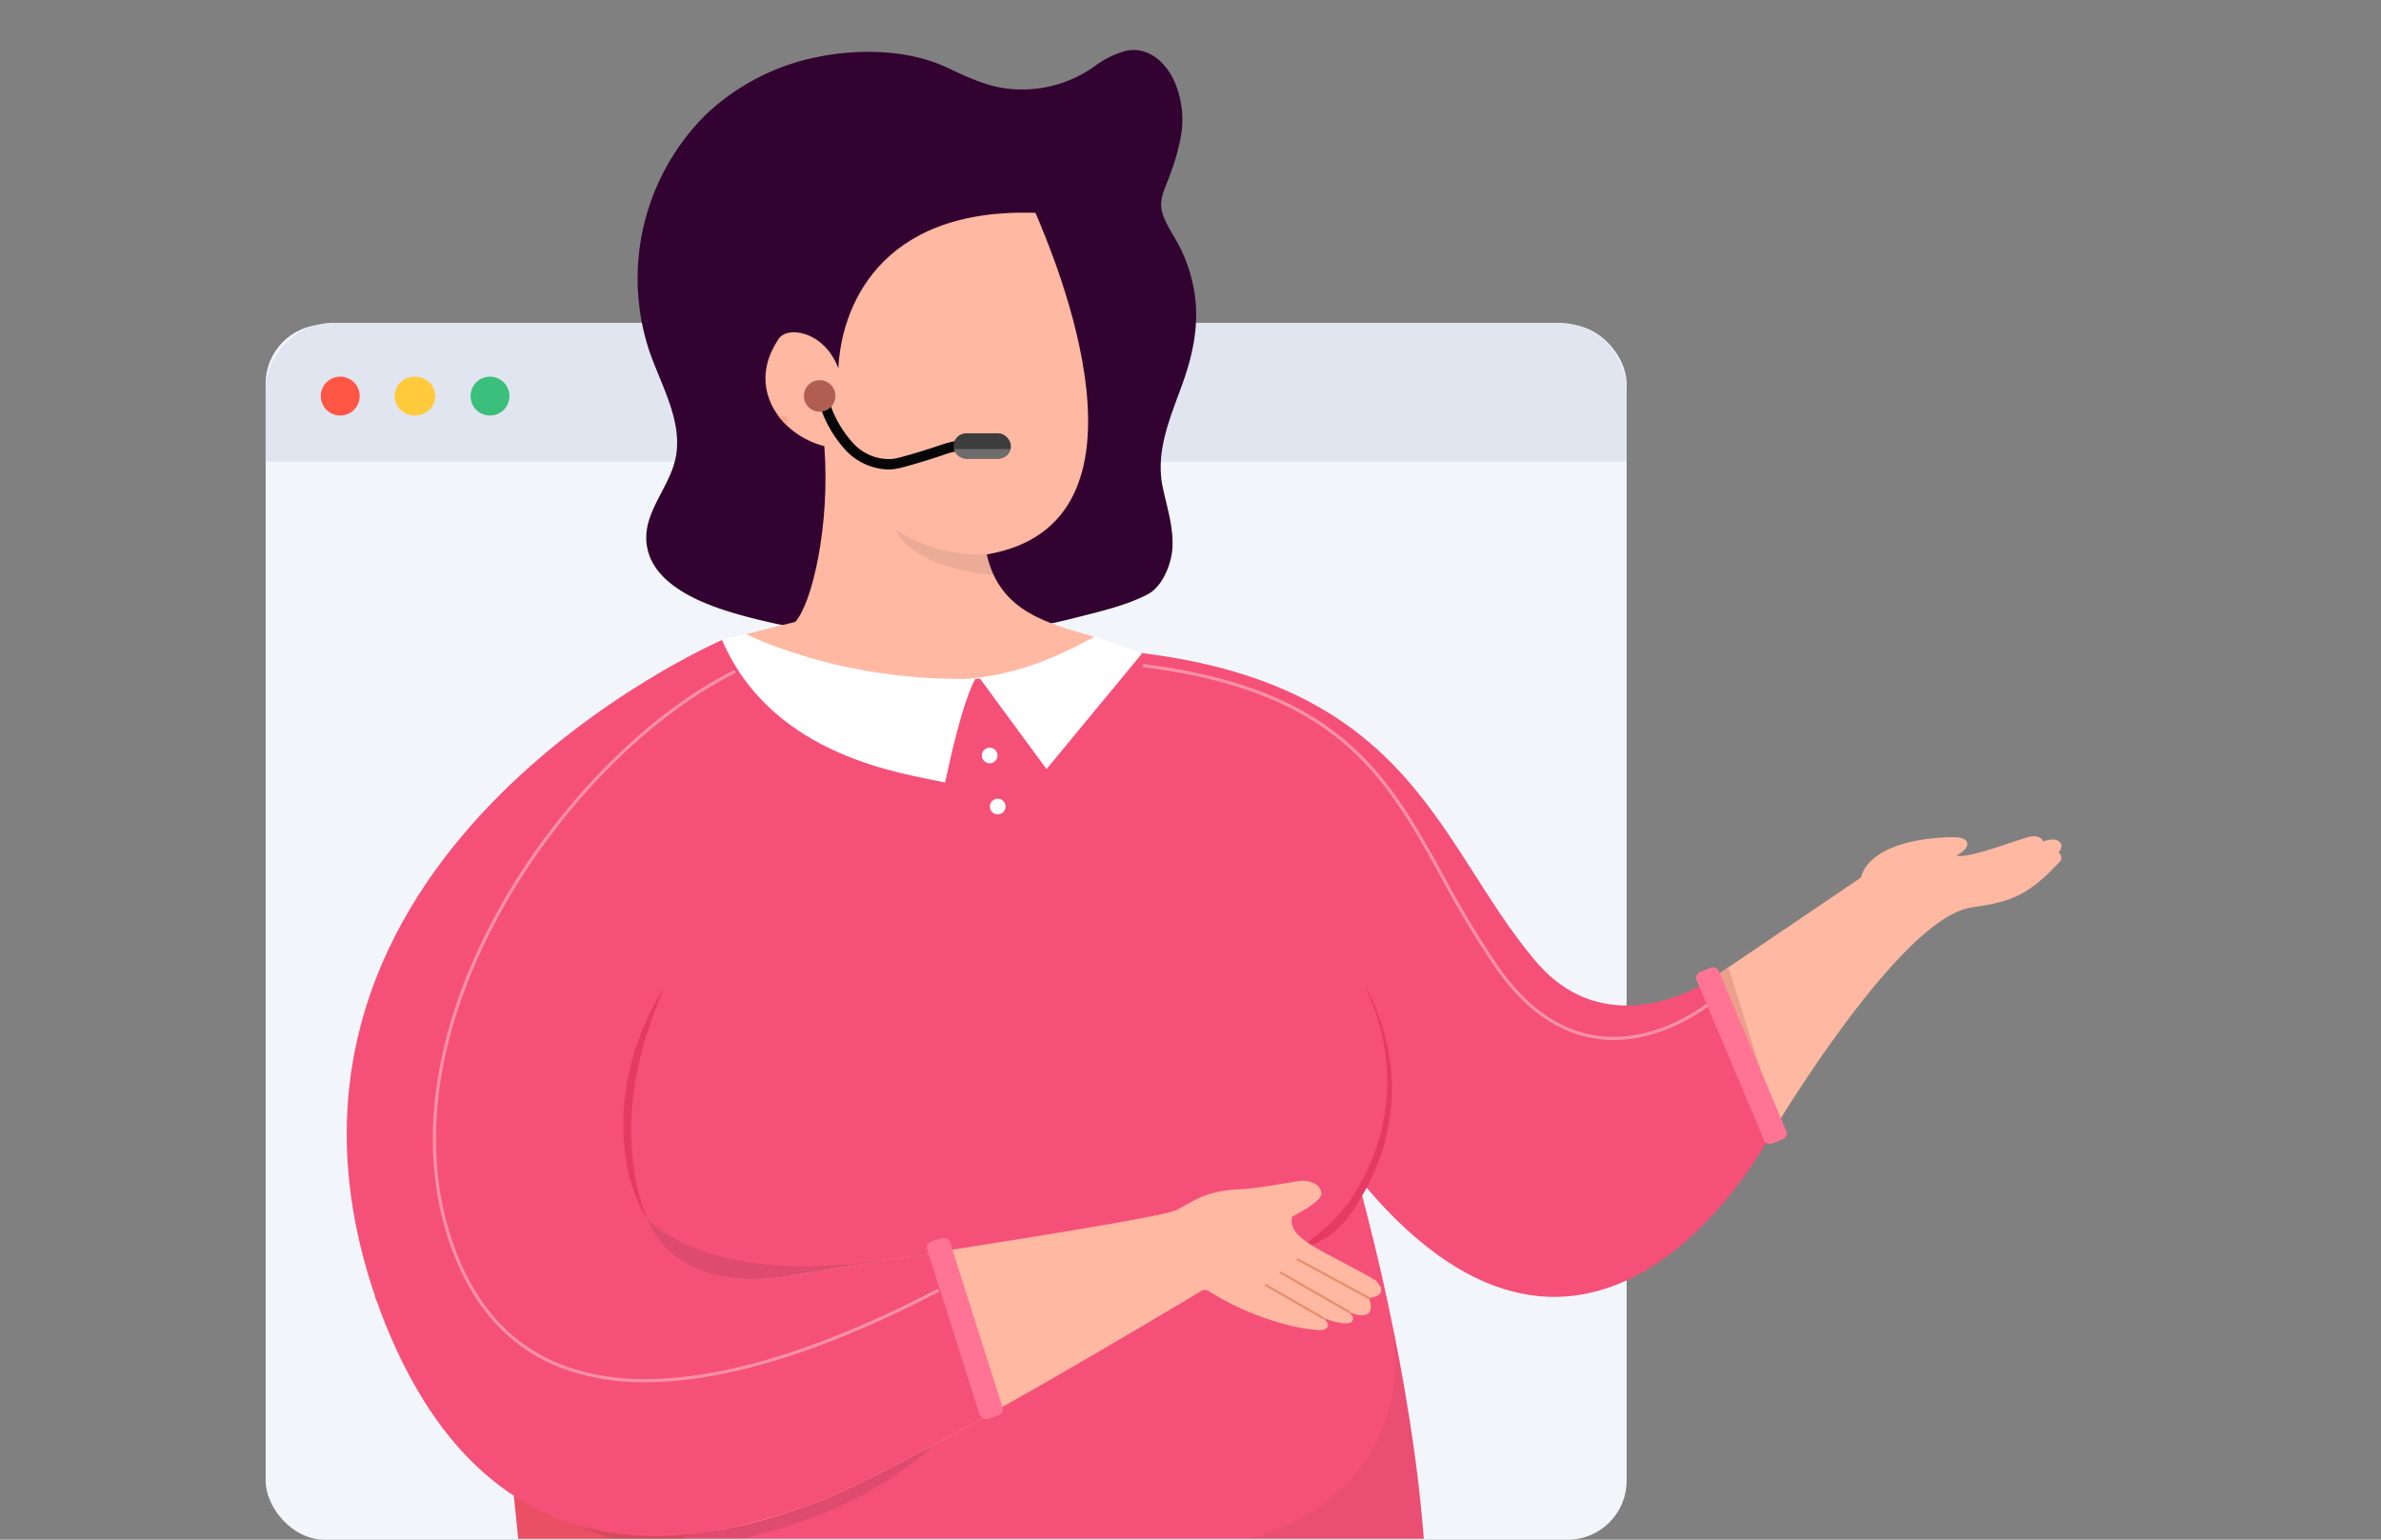
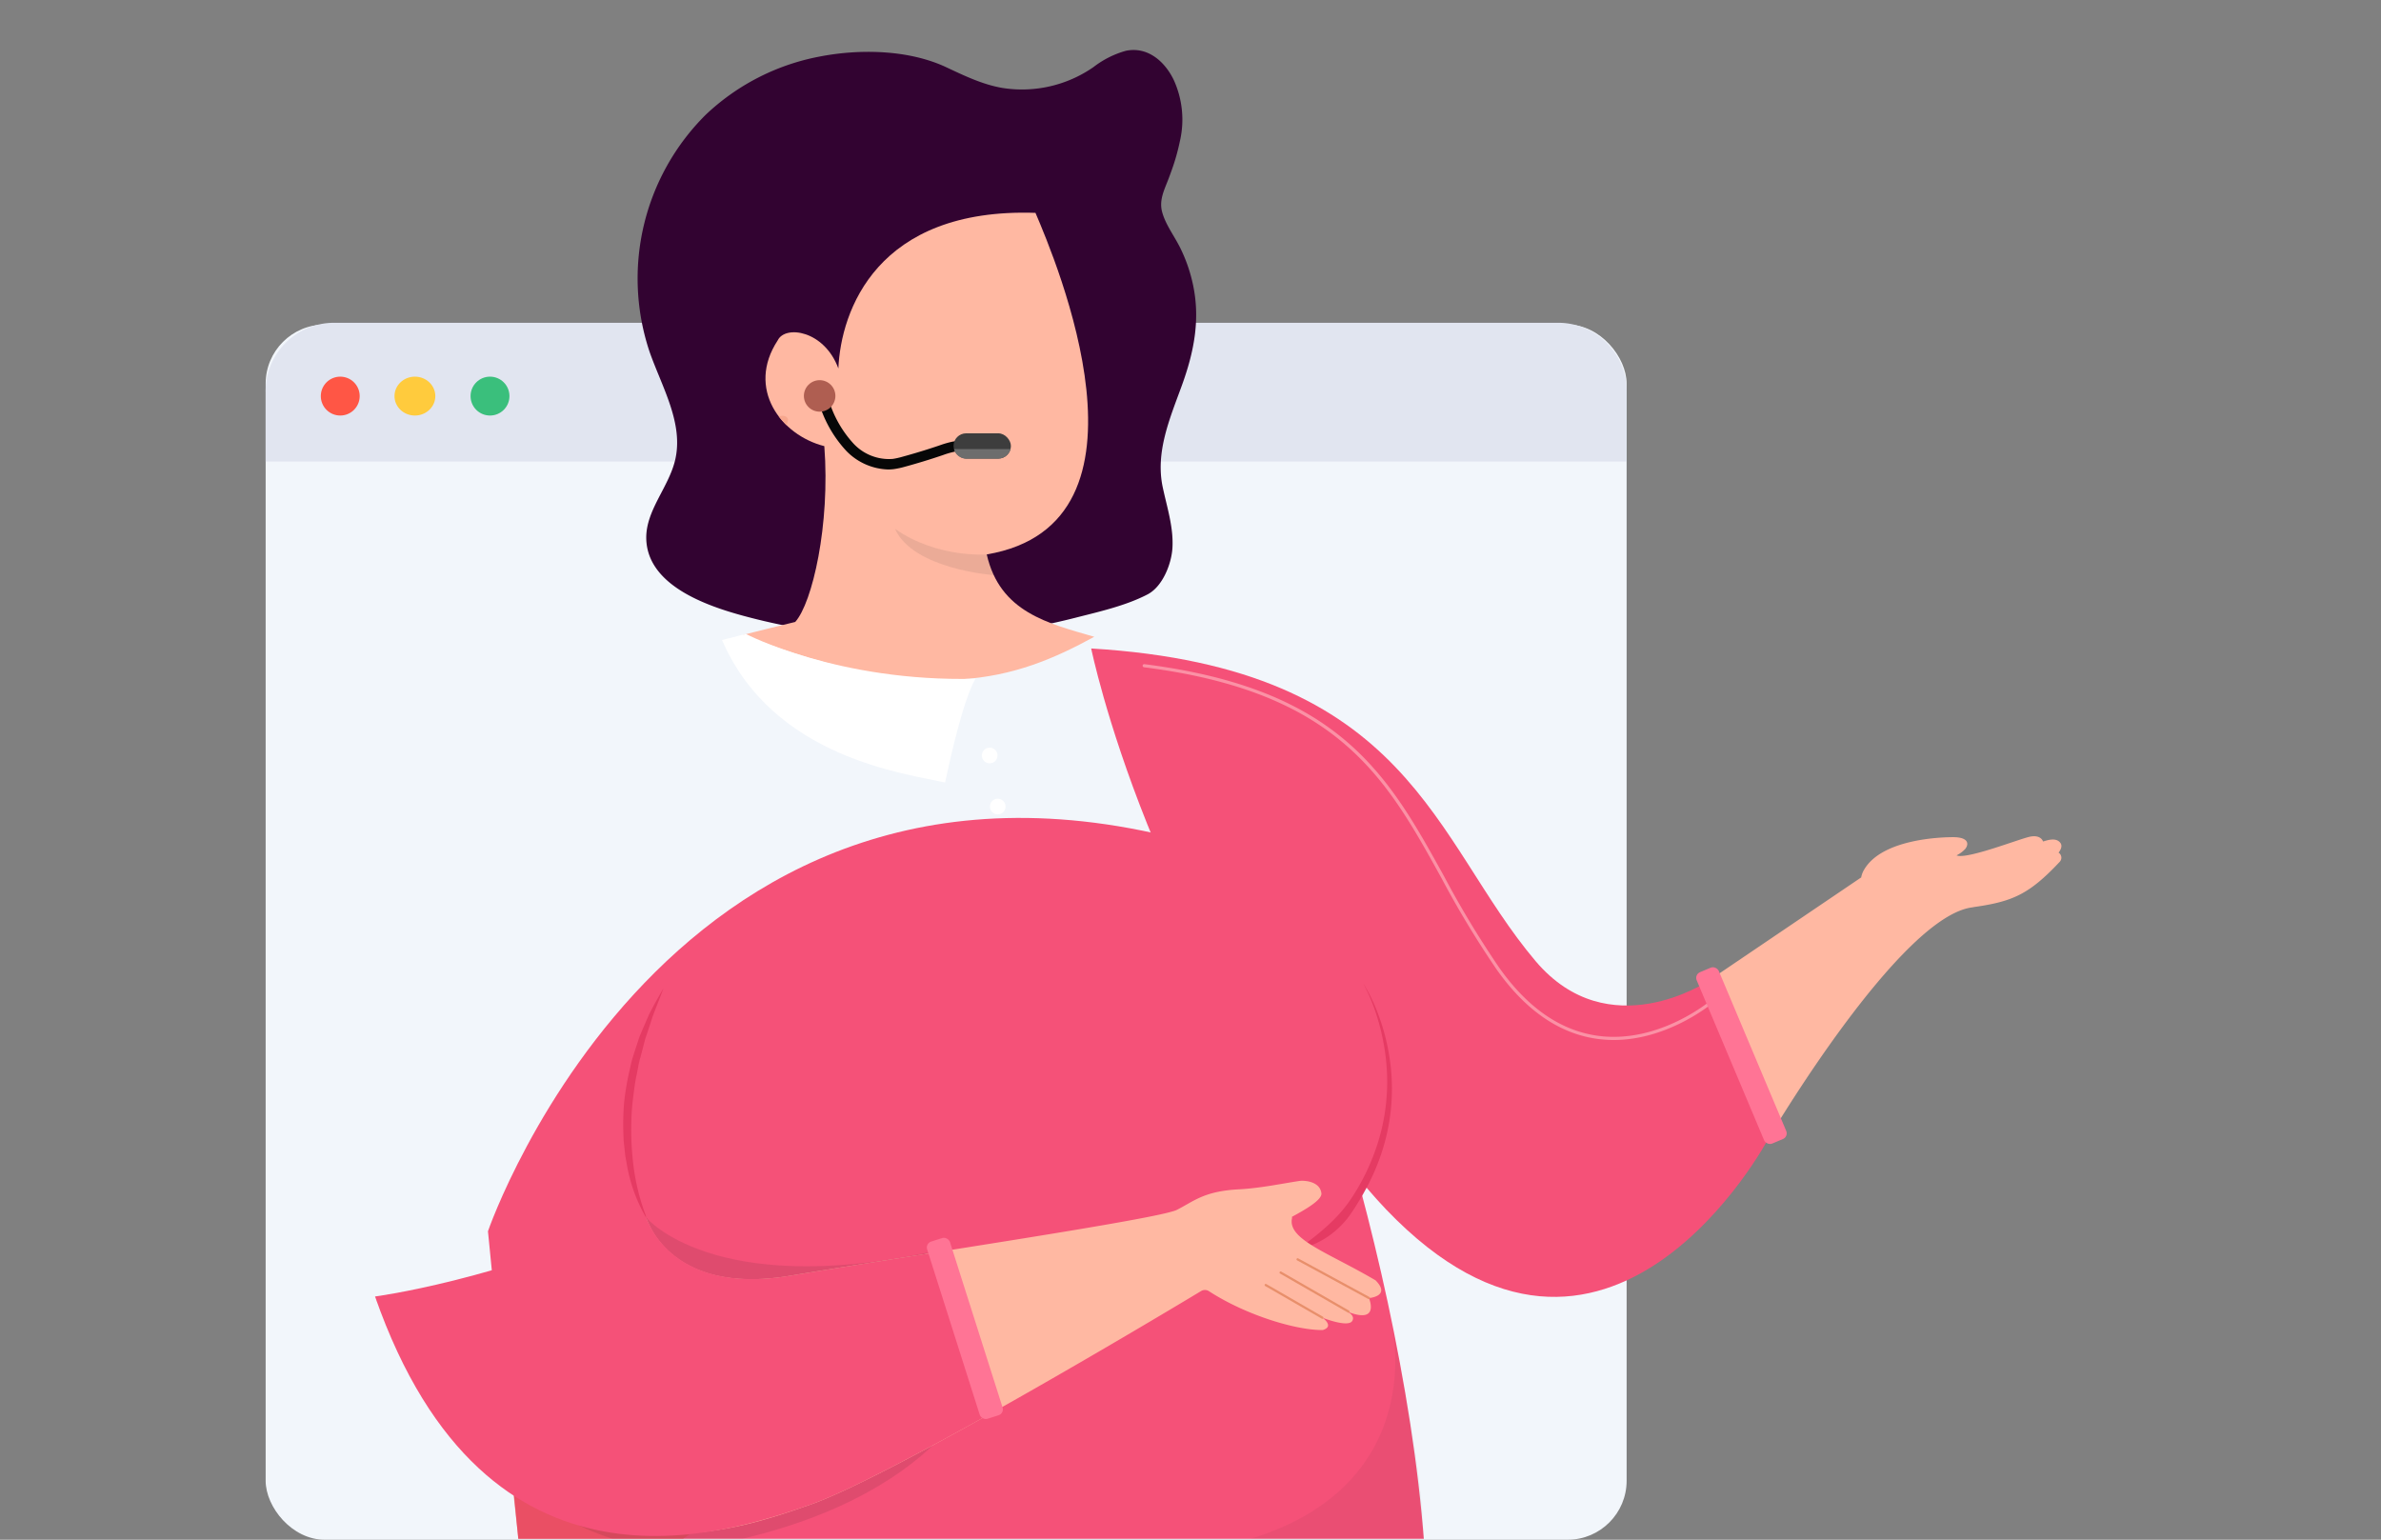
<svg xmlns="http://www.w3.org/2000/svg" width="484" height="313" viewBox="0 0 484 313">
  <rect x="0" y="0" width="484" height="313" fill="#808080" stroke="none" />
  <defs>
    <clipPath id="clip-path">
      <rect id="Rectangle_11123" data-name="Rectangle 11123" width="361.611" height="312.598" transform="translate(0 0)" fill="#fff" stroke="#707070" stroke-width="1" />
    </clipPath>
  </defs>
  <g id="customer_support2" transform="translate(-140 -4472)">
    <rect id="Rectangle_11220" data-name="Rectangle 11220" width="484" height="313" transform="translate(140 4472)" fill="#fff" opacity="0" />
    <g id="Group_55909" data-name="Group 55909" transform="translate(194 4472.203)">
      <g id="Group_55866" data-name="Group 55866" transform="translate(0 65.414)">
        <g id="Group_55578" data-name="Group 55578" transform="translate(0 0)">
          <g id="Browser">
            <g id="Background" transform="translate(0 0.368)">
              <rect id="Rectangle" width="276.654" height="247.013" rx="12" transform="translate(0 0)" fill="#f2f6fb" />
            </g>
            <path id="Top-bar" d="M0,14.1A13.9,13.9,0,0,1,13.707,0H262.946a13.9,13.9,0,0,1,13.707,14.1v14.1H0Z" transform="translate(0.001 0)" fill="#e1e5f0" />
            <ellipse id="Burron" cx="3.952" cy="3.952" rx="3.952" ry="3.952" transform="translate(11.213 10.949)" fill="#ff5645" />
            <ellipse id="Burron-2" data-name="Burron" cx="4.149" cy="3.952" rx="4.149" ry="3.952" transform="translate(26.192 10.949)" fill="#ffcb3d" />
            <ellipse id="Burron-3" data-name="Burron" cx="3.952" cy="3.952" rx="3.952" ry="3.952" transform="translate(41.655 10.949)" fill="#3abf7c" />
          </g>
        </g>
      </g>
      <g id="Mask_Group_59" data-name="Mask Group 59" transform="translate(9.952 0)" clip-path="url(#clip-path)">
        <g id="Group_55908" data-name="Group 55908" transform="translate(6.528 9.959)">
          <g id="Group_55867" data-name="Group 55867" transform="translate(195.996 205.421)">
-             <path id="Path_62229" data-name="Path 62229" d="M-214.46,5159.844l8.848-11.1-12.1-9.207Z" transform="translate(217.709 -5139.534)" fill="#f95558" />
-           </g>
+             </g>
          <g id="Group_55868" data-name="Group 55868" transform="translate(28.709 156.105)">
            <path id="Path_62230" data-name="Path 62230" d="M-249.4,5093.182c2.931,1.014,31.977,74.1,36.888,139.507-43,1.331-184.05,0-184.05,0l-6.28-63.71S-363.318,5053.731-249.4,5093.182Z" transform="translate(402.843 -5084.955)" fill="#f55178" />
            <path id="Intersection_1" data-name="Intersection 1" d="M0,0S14.213,14.178,34.281,8.62c9.481-2.626,3.1,2.058-6.276,7.731-11.612.089-20.864.153-26.181.187Z" transform="translate(4.858 134.519)" fill="#e14e51" stroke="rgba(0,0,0,0)" stroke-miterlimit="10" stroke-width="1" opacity="0.5" />
          </g>
          <g id="Group_55869" data-name="Group 55869" transform="translate(0 119.944)">
-             <path id="Path_62231" data-name="Path 62231" d="M-358.329,5044.937s-101.738,43.945-70.234,134.247c62.1,6.588,137.783-15.836,137.783-15.836l59.49-39.944-28.471-61.616-23.372-12.217s-15.457,2.018-15.987,2.39-6.374.8-11.686,1.222S-353.64,5047.208-358.329,5044.937Z" transform="translate(434.615 -5044.937)" fill="#f55178" />
-           </g>
+             </g>
          <g id="Group_55870" data-name="Group 55870" transform="translate(23.126 268.84)" opacity="0.1">
            <path id="Path_62232" data-name="Path 62232" d="M-409.022,5221.635l59.878-2.135,46.453-9.782s-7.241,26.1-55.417,35.155C-386.742,5250.256-409.022,5221.635-409.022,5221.635Z" transform="translate(409.022 -5209.718)" fill="#161616" />
          </g>
          <g id="Group_55871" data-name="Group 55871" transform="translate(151.334 121.661)">
            <path id="Path_62233" data-name="Path 62233" d="M-267.136,5046.836s11.994,58.89,54.956,108.455q1.579,1.833,3.221,3.663.9,1,1.8,1.94c45.08,47.069,77.645-14.363,77.645-14.363-2.224-20.77-12.269-32.053-12.269-32.053s-20.133,13.472-35.005-4.076C-197.677,5085.758-202.067,5050.743-267.136,5046.836Z" transform="translate(267.136 -5046.836)" fill="#f55178" />
          </g>
          <g id="Group_55872" data-name="Group 55872" transform="translate(276.686 159.831)">
            <path id="Path_62234" data-name="Path 62234" d="M-128.411,5118.55l12.269,32.053s27.05-45.975,41.878-47.108c0,0-.109.007-.308.012,8.011-1.125,11.369-2.514,17.665-9.208a1.221,1.221,0,0,0-.042-1.76,1.211,1.211,0,0,0-.177-.121c.417-.535.879-1.371.341-2.032-.852-1.059-2.432-.562-3.487-.238,0,0-.38-1.406-2.589-.993-2.084.391-12.932,4.711-15,3.813a6.211,6.211,0,0,0,1.817-1.363c.766-1.065.5-2.327-2.473-2.338-1.837-.006-14.387.188-18.125,6.6a4.627,4.627,0,0,0-.6,1.581l.005-.006a2.03,2.03,0,0,0-.034.242,1.07,1.07,0,0,1,.029-.236Z" transform="translate(128.411 -5089.079)" fill="#ffb8a2" />
          </g>
          <g id="Group_55873" data-name="Group 55873" transform="translate(286.274 183.869)">
            <path id="Path_62235" data-name="Path 62235" d="M-117.8,5115.681" transform="translate(117.8 -5115.681)" fill="none" stroke="#ffacb0" stroke-miterlimit="10" stroke-width="1.414" />
          </g>
          <g id="Group_55874" data-name="Group 55874" transform="translate(161.789 124.845)" opacity="0.56">
            <path id="Path_62236" data-name="Path 62236" d="M-159.809,5126.764a24.665,24.665,0,0,1-3.02-.185c-7.872-.983-14.877-5.767-20.82-14.218a195.913,195.913,0,0,1-11.21-18.58c-11.189-20.262-20.853-37.761-60.428-42.784a.319.319,0,0,1-.277-.356.321.321,0,0,1,.357-.278c39.9,5.064,49.633,22.695,60.907,43.108a195.2,195.2,0,0,0,11.173,18.521c5.835,8.3,12.687,12.99,20.372,13.95,12.317,1.539,22.66-7.194,22.763-7.281a.322.322,0,0,1,.45.033.32.32,0,0,1-.033.451C-139.671,5119.229-148.582,5126.764-159.809,5126.764Z" transform="translate(255.566 -5050.36)" fill="#ffc3c8" />
          </g>
          <g id="Group_55875" data-name="Group 55875" transform="translate(279.066 186.506)">
-             <path id="Path_62237" data-name="Path 62237" d="M-113.509,5151.866l-10.474-33.267-1.794,1.215Z" transform="translate(125.777 -5118.6)" fill="#eb9e8a" />
-           </g>
+             </g>
          <g id="Group_55876" data-name="Group 55876" transform="translate(273.929 186.061)">
            <rect id="Rectangle_11120" data-name="Rectangle 11120" width="4.874" height="37.799" rx="1.251" transform="translate(19.173 34.832) rotate(157.144)" fill="#ff7495" />
          </g>
          <g id="Group_55877" data-name="Group 55877" transform="translate(59.102)">
            <path id="Path_62238" data-name="Path 62238" d="M-260.736,4936.975q-.248.691-.509,1.379c-.839,2.219-1.96,4.3-1.318,6.741.664,2.522,2.41,4.8,3.61,7.179a31.6,31.6,0,0,1,2.733,7.938c1.425,7.045.072,13.585-2.34,20.216-2.405,6.613-5.4,13.464-3.876,20.646.872,4.1,2.227,8.188,1.971,12.373-.2,3.232-1.992,7.815-5.039,9.407-4.447,2.321-9.914,3.538-14.749,4.773a133.389,133.389,0,0,1-31.666,4.138,131.35,131.35,0,0,1-35.767-4.55c-7.572-2.059-19.476-6.195-19.733-15.628-.155-5.744,4.55-10.453,5.87-16.044,1.761-7.466-2.67-14.785-5.208-22.022a46.933,46.933,0,0,1,11.382-48.119,46.052,46.052,0,0,1,23.026-11.838c8.178-1.621,18.2-1.473,25.9,2.134,3.679,1.724,7.391,3.525,11.43,4.214a25.464,25.464,0,0,0,18.511-4.244,19.177,19.177,0,0,1,6.58-3.308c4.391-.906,7.857,2.107,9.689,5.833a19.419,19.419,0,0,1,1.264,12.67A42.926,42.926,0,0,1-260.736,4936.975Z" transform="translate(369.208 -4912.196)" fill="#320331" />
          </g>
          <g id="Group_55878" data-name="Group 55878" transform="translate(68.351 191.876)">
            <path id="Path_62239" data-name="Path 62239" d="M-358.972,5124.542" transform="translate(358.972 -5124.542)" fill="none" />
          </g>
          <g id="Group_55879" data-name="Group 55879" transform="translate(30.543 219.503)">
            <path id="Path_62240" data-name="Path 62240" d="M-400.814,5155.116" transform="translate(400.814 -5155.116)" fill="none" />
          </g>
          <g id="Group_55880" data-name="Group 55880" transform="translate(127.88 117.111)">
-             <path id="Path_62241" data-name="Path 62241" d="M-292.714,5045.9l-.379,5.422,14.376,19.548,19.406-23.5a140.322,140.322,0,0,0-17.476-5.577Z" transform="translate(293.092 -5041.802)" fill="#fff" />
-           </g>
+             </g>
          <path id="Path_62263" data-name="Path 62263" d="M3052.129,5186.4l5.039-8.285.473-.777-7.664-7.944Z" transform="translate(-2849.584 -4949.106)" fill="#f55178" />
          <g id="Group_55881" data-name="Group 55881" transform="translate(80.562 33.066)">
            <path id="Path_62242" data-name="Path 62242" d="M-345.458,5034.615s10.212-2.56,10.609-2.626c3.47-3.844,7.137-19.739,5.915-35.737-8.865-2.242-15.9-11.719-9.476-21.5,1.528-3.159,9.476-2.038,12.33,5.707.51-11.718,7.816-32.7,40.067-31.628,4.015,9.415,26.88,63.217-9.905,69.433,2.683,11.792,12.482,14.007,21.857,16.743C-290.1,5043.763-307.205,5049.506-345.458,5034.615Z" transform="translate(345.458 -4948.789)" fill="#ffb8a2" />
          </g>
          <g id="Group_55882" data-name="Group 55882" transform="translate(87.814 74.361)">
            <path id="Path_62243" data-name="Path 62243" d="M-335.82,4996.419a18.526,18.526,0,0,1-1.613-1.814c1.707-.471,1.911.651,1.911.651Z" transform="translate(337.433 -4994.49)" fill="#f7a78e" />
          </g>
          <g id="Group_55883" data-name="Group 55883" transform="translate(111.455 97.341)" opacity="0.1">
            <path id="Path_62244" data-name="Path 62244" d="M-292.622,5025.119s-10.089.814-18.648-5.2c3.668,8.254,20.1,9.414,20.1,9.414Z" transform="translate(311.27 -5019.922)" fill="#333" />
          </g>
          <g id="Group_55884" data-name="Group 55884" transform="translate(76.287 118.723)">
            <path id="Path_62245" data-name="Path 62245" d="M-345.3,5043.585s18.714,9.8,46.618,9.092c-2.55,4.568-5.1,16.112-6.162,21.1-7.755-1.805-34.933-4.859-45.344-28.975C-345.87,5043.674-345.3,5043.585-345.3,5043.585Z" transform="translate(350.19 -5043.585)" fill="#fff" />
          </g>
          <g id="Group_55907" data-name="Group 55907" transform="matrix(0.999, 0.035, -0.035, 0.999, 195.309, 189.267)">
            <g id="Group_55906" data-name="Group 55906" transform="translate(0 0)">
              <path id="Path_62259" data-name="Path 62259" d="M11.3,0a36.841,36.841,0,0,1,3.562,6.886,42.642,42.642,0,0,1,2.224,7.462,41.371,41.371,0,0,1,.232,15.581A42.747,42.747,0,0,1,15.232,37.5c-.442,1.238-.99,2.429-1.524,3.628-.6,1.167-1.162,2.352-1.841,3.474a33.122,33.122,0,0,1-2.1,3.388,18.549,18.549,0,0,1-2.736,2.943A16.664,16.664,0,0,1,0,54.551c4.13-3.255,7.835-6.4,10.49-10.759a44.235,44.235,0,0,0,5.6-14.1,41.645,41.645,0,0,0,.268-15.216A45.391,45.391,0,0,0,14.48,7.029,38.961,38.961,0,0,0,11.3,0Z" fill="#e53b63" />
            </g>
          </g>
          <g id="Group_55888" data-name="Group 55888" transform="translate(96.194 71.671)">
            <g id="Group_55887" data-name="Group 55887" transform="translate(0)">
              <g id="Group_55885" data-name="Group 55885" transform="translate(0.47 0.47)">
                <path id="Path_62246" data-name="Path 62246" d="M-314.255,5004.8a11.961,11.961,0,0,1-8.243-3.677,24.338,24.338,0,0,1-5.141-8.6l1.268-.492a23.1,23.1,0,0,0,4.832,8.127,10.219,10.219,0,0,0,8.27,3.218,15.274,15.274,0,0,0,2.048-.457c2.463-.674,4.94-1.429,7.363-2.248l.186-.063a19.684,19.684,0,0,1,2.678-.767,19.693,19.693,0,0,1,6.125.119l-.169,1.349a18.642,18.642,0,0,0-5.7-.13,18.15,18.15,0,0,0-2.494.718l-.187.063c-2.448.827-4.951,1.592-7.438,2.272a16.435,16.435,0,0,1-2.233.494A9.092,9.092,0,0,1-314.255,5004.8Z" transform="translate(327.639 -4992.033)" fill="#070707" />
              </g>
              <g id="Group_55886" data-name="Group 55886">
                <path id="Path_62247" data-name="Path 62247" d="M-314.305,5005.115a12.331,12.331,0,0,1-8.5-3.783,24.669,24.669,0,0,1-5.225-8.726l-.131-.338,1.945-.754.131.339a22.756,22.756,0,0,0,4.75,8,9.85,9.85,0,0,0,7.967,3.115,14.978,14.978,0,0,0,2-.447c2.458-.671,4.928-1.425,7.342-2.241l.185-.063a19.923,19.923,0,0,1,2.729-.78,19.931,19.931,0,0,1,6.237.115l.361.045-.259,2.069-.36-.045a18.334,18.334,0,0,0-5.593-.134,17.924,17.924,0,0,0-2.422.7l-.209.071c-2.459.83-4.968,1.6-7.46,2.278a16.8,16.8,0,0,1-2.282.5A9.335,9.335,0,0,1-314.305,5005.115Zm-12.913-12.433a23.471,23.471,0,0,0,4.926,8.135,11.6,11.6,0,0,0,7.987,3.571,8.588,8.588,0,0,0,1.114-.072,16.031,16.031,0,0,0,2.184-.483c2.478-.679,4.974-1.44,7.419-2.266l.185-.063a18.726,18.726,0,0,1,2.544-.73,17.777,17.777,0,0,1,5.457.082l.078-.628a18.271,18.271,0,0,0-5.652-.078,19.284,19.284,0,0,0-2.629.753l-.186.063c-2.428.819-4.912,1.578-7.384,2.254a15.617,15.617,0,0,1-2.1.466,10.583,10.583,0,0,1-8.572-3.32,22.879,22.879,0,0,1-4.783-7.915Z" transform="translate(328.159 -4991.513)" fill="#070707" />
              </g>
            </g>
          </g>
          <g id="Group_55890" data-name="Group 55890" transform="translate(123.35 77.922)">
            <g id="Group_55889" data-name="Group 55889" transform="translate(0 0)">
              <rect id="Rectangle_11121" data-name="Rectangle 11121" width="11.666" height="5.139" rx="2.569" fill="#3d3d3d" />
            </g>
          </g>
          <g id="Group_55892" data-name="Group 55892" transform="translate(92.931 67.118)">
            <g id="Group_55891" data-name="Group 55891" transform="translate(0 0)">
              <ellipse id="Ellipse_5910" data-name="Ellipse 5910" cx="3.202" cy="3.202" rx="3.202" ry="3.202" fill="#af5e51" />
            </g>
          </g>
          <g id="Group_55893" data-name="Group 55893" transform="translate(123.439 81.129)">
            <path id="Path_62248" data-name="Path 62248" d="M-298.007,5001.98a2.563,2.563,0,0,0,2.479,1.933H-289a2.563,2.563,0,0,0,2.48-1.933Z" transform="translate(298.007 -5001.98)" fill="#6d6d6d" />
          </g>
          <g id="Group_55894" data-name="Group 55894" transform="translate(6.053 229.867)">
            <g id="Path_59353" data-name="Path 59353">
              <path id="Path_62249" data-name="Path 62249" d="M-427.917,5190.911s24.212-3.6,54.759-17.092c0,0,4.195,16.272,29.222,12.083s75.138-11.565,78.74-13.414,5.592-3.826,12.763-4.173c4.363-.26,8.447-1.136,12.177-1.7.876-.121,4.1.041,4.409,2.483.233,1.371-3.42,3.425-5.9,4.77a.136.136,0,0,0-.077.176.131.131,0,0,0,.035.051c-1.1,4.409,7.262,7.013,16.959,12.732,3.221,3.258-1.345,3.6-1.345,3.6s2.566,5.976-5.484,2.284c0,0,2.932.906,2.1,2.353s-6.079-.645-6.079-.645,2.551,1.751.071,2.513c-5.516.048-15.683-3.072-23.11-7.889a1.517,1.517,0,0,0-1.617-.041c-9.284,5.6-63.287,37.853-79.533,43.454C-356.779,5238.322-396.88,5253.231-427.917,5190.911Z" transform="translate(427.917 -5166.587)" fill="#ffb8a2" />
            </g>
            <g id="Line_1617" data-name="Line 1617" transform="translate(187.014 15.746)">
              <path id="Path_62250" data-name="Path 62250" d="M-206.232,5192.334a.222.222,0,0,1-.109-.028l-14.488-7.859a.23.23,0,0,1-.093-.312.229.229,0,0,1,.313-.092l14.488,7.859a.228.228,0,0,1,.092.312A.23.23,0,0,1-206.232,5192.334Z" transform="translate(220.951 -5184.014)" fill="#e88f6b" />
            </g>
            <g id="Line_1618" data-name="Line 1618" transform="translate(183.563 18.432)">
              <path id="Path_62251" data-name="Path 62251" d="M-210.738,5195.385a.23.23,0,0,1-.115-.03l-13.8-7.941a.231.231,0,0,1-.085-.314.233.233,0,0,1,.314-.085l13.8,7.941a.23.23,0,0,1,.085.314A.23.23,0,0,1-210.738,5195.385Z" transform="translate(224.771 -5186.985)" fill="#e88f6b" />
            </g>
            <g id="Line_1619" data-name="Line 1619" transform="translate(180.53 20.964)">
              <path id="Path_62252" data-name="Path 62252" d="M-216.384,5196.888a.226.226,0,0,1-.115-.031l-11.513-6.641a.229.229,0,0,1-.085-.314.235.235,0,0,1,.314-.085l11.513,6.642a.231.231,0,0,1,.085.314A.231.231,0,0,1-216.384,5196.888Z" transform="translate(228.128 -5189.788)" fill="#e88f6b" />
            </g>
          </g>
          <g id="Group_55895" data-name="Group 55895" transform="translate(46.781 237.447)" opacity="0.1">
            <path id="Path_62253" data-name="Path 62253" d="M-382.843,5182.125l14.21-7.149s13.444,16.153,57.207,7C-337.681,5197.474-382.843,5182.125-382.843,5182.125Z" transform="translate(382.843 -5174.976)" fill="#161616" />
          </g>
          <g id="Group_55896" data-name="Group 55896" transform="translate(5.757 236.761)">
            <path id="Path_62254" data-name="Path 62254" d="M-312.094,5181.53c-11.65,1.843-23.251,3.665-31.874,5.108-25.028,4.188-29.344-12.421-29.344-12.421-30.547,13.491-54.933,16.626-54.933,16.626,22.709,64.96,71.433,48.215,88.389,42.348,7.439-2.564,22.8-10.719,38.15-19.342Z" transform="translate(428.244 -5174.217)" fill="#f55178" />
          </g>
          <g id="Group_55897" data-name="Group 55897" transform="translate(117.603 241.128)">
            <rect id="Rectangle_11122" data-name="Rectangle 11122" width="4.874" height="37.799" rx="1.251" transform="translate(16.1 36.022) rotate(162.358)" fill="#ff7495" />
          </g>
          <g id="Group_55898" data-name="Group 55898" transform="translate(17.511 126.135)" opacity="0.56">
-             <path id="Path_62255" data-name="Path 62255" d="M-372.055,5196.467a48.014,48.014,0,0,1-16.369-2.631c-10.016-3.62-17.429-11.04-22.03-22.056-8.436-20.193-5.648-45.083,7.853-70.084,11.675-21.624,30.217-40.735,48.389-49.872a.317.317,0,0,1,.429.142.318.318,0,0,1-.142.428c-18.06,9.082-36.5,28.09-48.114,49.605-13.407,24.828-16.186,49.524-7.826,69.536,4.531,10.843,11.817,18.145,21.658,21.7a47.51,47.51,0,0,0,16.164,2.595c19.58,0,42.053-9.273,59.187-18.225a.32.32,0,0,1,.431.136.317.317,0,0,1-.136.43C-329.761,5187.16-352.337,5196.465-372.055,5196.467Z" transform="translate(415.236 -5051.788)" fill="#ffc3c8" />
-           </g>
+             </g>
          <g id="Group_55900" data-name="Group 55900" transform="translate(56.19 190.762)">
            <g id="Group_55899" data-name="Group 55899" transform="translate(0)">
              <path id="Path_62256" data-name="Path 62256" d="M-367.47,5170.39a32.2,32.2,0,0,1-4.249-11.532c-.091-.509-.2-1.017-.276-1.528l-.166-1.543-.164-1.545c-.032-.518-.041-1.035-.062-1.551a56.084,56.084,0,0,1,.154-6.21,58.117,58.117,0,0,1,1.013-6.119l.351-1.51a14.664,14.664,0,0,1,.391-1.5c.305-.987.624-1.967.95-2.944.17-.486.3-.984.5-1.46l.6-1.423,1.224-2.828c.919-1.836,1.934-3.623,2.956-5.388-.684,1.938-1.488,3.806-2.181,5.711l-.947,2.89-.485,1.435c-.164.479-.263.976-.4,1.463-.249.979-.5,1.953-.774,2.923a13.957,13.957,0,0,0-.323,1.474l-.283,1.482c-.461,1.96-.628,3.966-.9,5.954a58.821,58.821,0,0,0,.128,12.016A44.361,44.361,0,0,0-367.47,5170.39Z" transform="translate(372.43 -5123.31)" fill="#e53b63" />
            </g>
          </g>
          <g id="Group_55901" data-name="Group 55901" transform="translate(129.106 141.818)">
            <ellipse id="Ellipse_5911" data-name="Ellipse 5911" cx="1.593" cy="1.594" rx="1.593" ry="1.594" transform="translate(0 0)" fill="#fff" />
          </g>
          <g id="Group_55902" data-name="Group 55902" transform="translate(130.742 152.199)">
            <ellipse id="Ellipse_5912" data-name="Ellipse 5912" cx="1.593" cy="1.594" rx="1.593" ry="1.594" transform="translate(0)" fill="#fff" />
          </g>
          <g id="Group_55905" data-name="Group 55905" transform="translate(144.771 260.14)">
            <g id="Group_55903" data-name="Group 55903" transform="translate(20.59 0)" opacity="0.1">
              <path id="Path_62257" data-name="Path 62257" d="M-258.6,5245.876c18.8-.264,42.662-1.806,53.589-2.144-.329-13.962-3.279-27.992-5.907-41.838l-.444-1.847S-202.159,5241.337-258.6,5245.876Z" transform="translate(258.604 -5200.047)" fill="#161616" opacity="0.5" />
            </g>
            <g id="Group_55904" data-name="Group 55904" transform="translate(0 45.914)" opacity="0.1">
              <path id="Path_62258" data-name="Path 62258" d="M-281.391,5250.909c.972.06,1.921.1,2.866.146l3.634-.044Z" transform="translate(281.391 -5250.909)" fill="#161616" />
            </g>
          </g>
        </g>
      </g>
    </g>
  </g>
</svg>